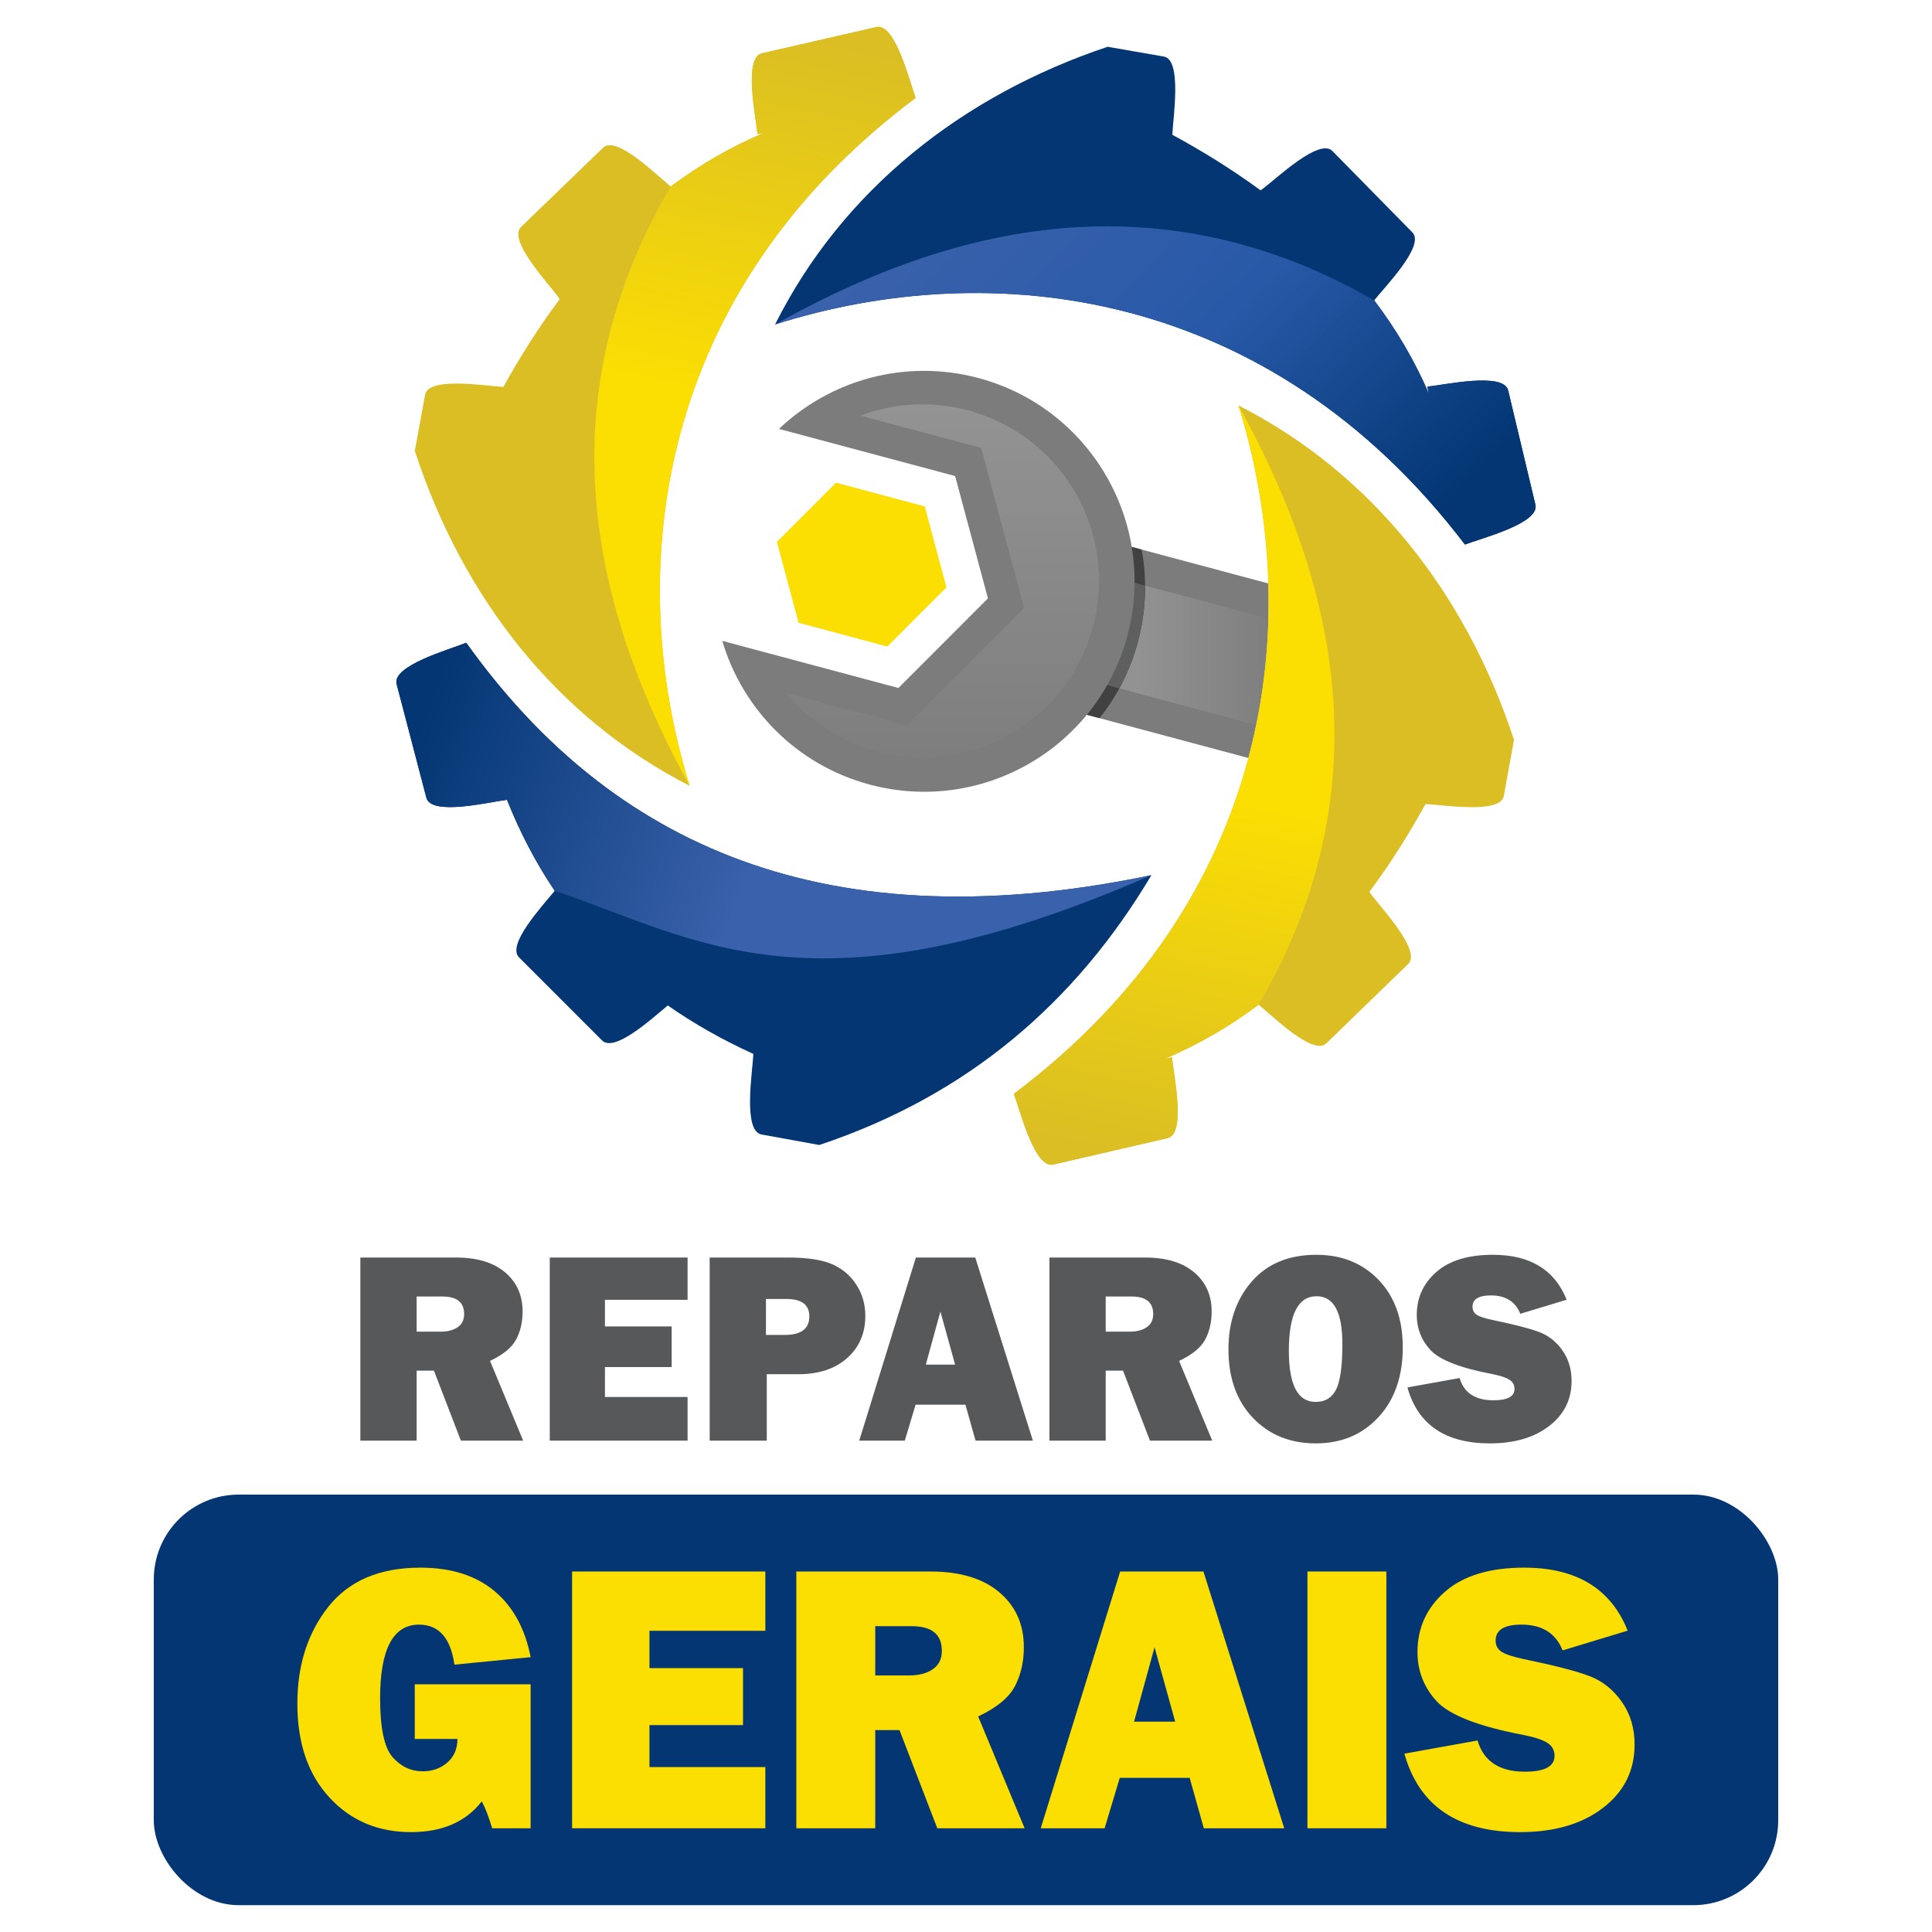
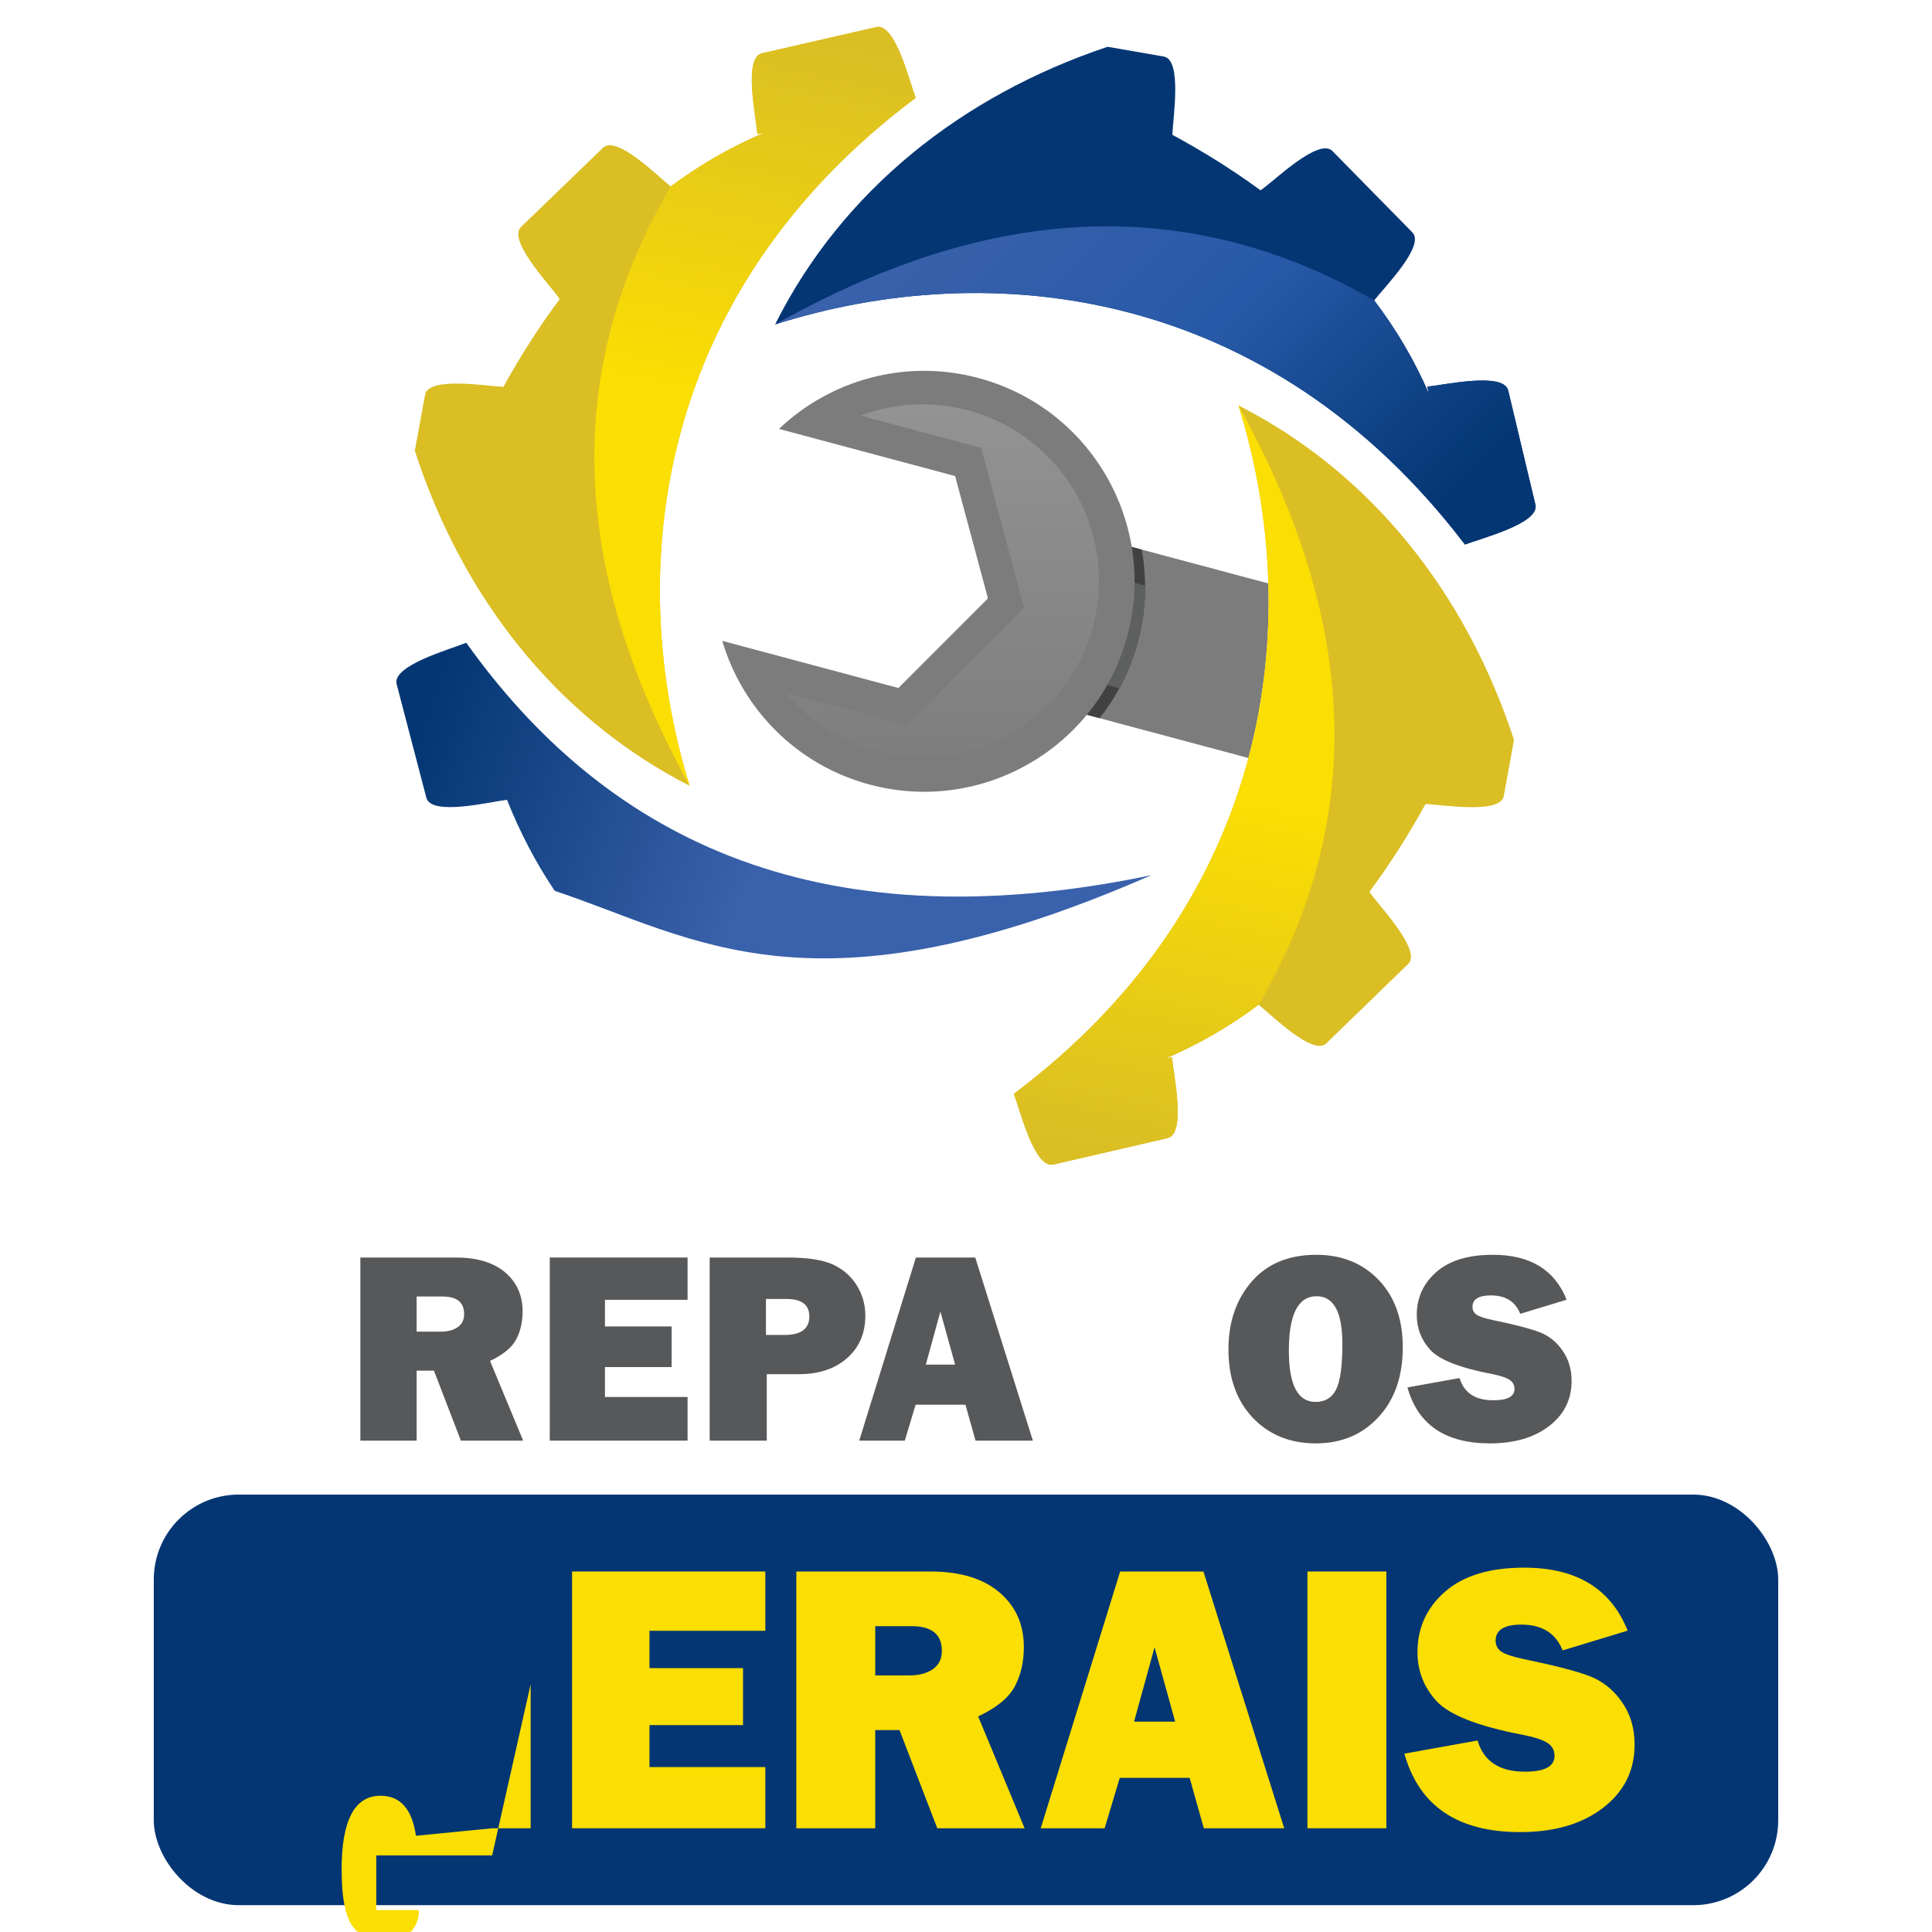
<svg xmlns="http://www.w3.org/2000/svg" xmlns:xlink="http://www.w3.org/1999/xlink" xml:space="preserve" width="91.44mm" height="91.44mm" version="1.1" style="shape-rendering:geometricPrecision; text-rendering:geometricPrecision; image-rendering:optimizeQuality; fill-rule:evenodd; clip-rule:evenodd" viewBox="0 0 9143.98 9143.98">
  <defs>
    <style type="text/css"> .fil0 {fill:none} .fil1 {fill:#033673} .fil7 {fill:#414141} .fil8 {fill:#5E5F5F} .fil5 {fill:#7C7C7C} .fil10 {fill:#DABE24} .fil4 {fill:#FBDE02} .fil2 {fill:#57585A;fill-rule:nonzero} .fil3 {fill:#FBDE02;fill-rule:nonzero} .fil14 {fill:url(#id0)} .fil11 {fill:url(#id1)} .fil9 {fill:url(#id2)} .fil6 {fill:url(#id3)} .fil12 {fill:url(#id4)} .fil13 {fill:url(#id5)} </style>
    <linearGradient id="id0" gradientUnits="userSpaceOnUse" x1="4461.32" y1="1913.68" x2="4461.32" y2="3584.86">
      <stop offset="0" style="stop-opacity:1; stop-color:#939393" />
      <stop offset="1" style="stop-opacity:1; stop-color:#7E7E7E" />
    </linearGradient>
    <linearGradient id="id1" gradientUnits="userSpaceOnUse" x1="3207.64" y1="3648.73" x2="3939.22" y2="197.31">
      <stop offset="0" style="stop-opacity:1; stop-color:#FBDE02" />
      <stop offset="0.502" style="stop-opacity:1; stop-color:#FBDE02" />
      <stop offset="1" style="stop-opacity:1; stop-color:#DABE24" />
    </linearGradient>
    <linearGradient id="id2" gradientUnits="userSpaceOnUse" x1="2065.33" y1="3209.98" x2="5260.08" y2="4367.88">
      <stop offset="0" style="stop-opacity:1; stop-color:#033673" />
      <stop offset="0.502" style="stop-opacity:1; stop-color:#3A61AB" />
      <stop offset="1" style="stop-opacity:1; stop-color:#3A61AB" />
    </linearGradient>
    <linearGradient id="id3" gradientUnits="userSpaceOnUse" x1="4766.04" y1="3031.33" x2="6003.2" y2="3031.33">
      <stop offset="0" style="stop-opacity:1; stop-color:#929292" />
      <stop offset="0.502" style="stop-opacity:1; stop-color:#929292" />
      <stop offset="1" style="stop-opacity:1; stop-color:#7F7F7F" />
    </linearGradient>
    <linearGradient id="id4" gradientUnits="userSpaceOnUse" x1="4505.29" y1="859.07" x2="6428.75" y2="2800.11">
      <stop offset="0" style="stop-opacity:1; stop-color:#3A61AB" />
      <stop offset="0.502" style="stop-opacity:1; stop-color:#2759A8" />
      <stop offset="1" style="stop-opacity:1; stop-color:#033673" />
    </linearGradient>
    <linearGradient id="id5" gradientUnits="userSpaceOnUse" xlink:href="#id1" x1="5918.05" y1="1989.19" x2="5193.58" y2="5442.1"> </linearGradient>
  </defs>
  <g id="Camada_x0020_1">
    <rect class="fil0" x="-0.01" y="-0.01" width="9144" height="9144" />
    <g id="_2469518574224">
      <rect class="fil1" x="727.81" y="7073.78" width="7688.34" height="1943.21" rx="402.01" ry="402.01" />
      <path class="fil2" d="M2476.01 6818.38l-294.71 0 -127.54 -331.3 -81.86 0 0 331.3 -266.34 0 0 -866.58 452.57 0c99.82,0 177.35,23.39 232.57,70.16 55.21,46.77 82.71,108.48 82.71,185.14 0,50.02 -10.17,94.19 -30.53,132.52 -20.35,38.32 -61.49,72.1 -123.64,101.34l156.77 377.42zm-504.11 -515.79l113.69 0c33.34,0 60.19,-6.93 80.55,-21 20.35,-14.08 30.53,-34.65 30.53,-61.93 0,-55.65 -34,-83.37 -102.21,-83.37l-122.56 0 0 166.3z" />
      <polygon id="1" class="fil2" points="3254.25,6611.8 3254.25,6818.38 2602.03,6818.38 2602.03,5951.8 3254.25,5951.8 3254.25,6151.88 2863.18,6151.88 2863.18,6277.9 3178.9,6277.9 3178.9,6470.19 2863.18,6470.19 2863.18,6611.8 " />
      <path id="2" class="fil2" d="M3629.08 6503.97l0 314.41 -270.24 0 0 -866.58 369.85 0c92.25,0 162.41,10.61 210.48,31.83 47.86,21.22 85.97,53.49 114.12,97.23 28.15,43.52 42.22,92.46 42.22,146.59 0,82.72 -28.8,149.41 -86.18,200.3 -57.38,50.88 -134.04,76.22 -229.96,76.22l-150.29 0zm-3.9 -185.79l88.35 0c77.97,0 116.94,-29.23 116.94,-87.7 0,-55 -35.94,-82.5 -108.06,-82.5l-97.23 0 0 170.2z" />
      <path id="3" class="fil2" d="M4617.16 6818.38l-47.86 -170.2 -235.82 0 -51.1 170.2 -215.67 0 268.07 -866.58 281.08 0 272.62 866.58 -271.32 0zm-235.39 -359.88l138.59 0 -69.51 -250.97 -69.08 250.97z" />
-       <path id="4" class="fil2" d="M5737.31 6818.38l-294.7 0 -127.54 -331.3 -81.87 0 0 331.3 -266.34 0 0 -866.58 452.58 0c99.82,0 177.34,23.39 232.56,70.16 55.21,46.77 82.71,108.48 82.71,185.14 0,50.02 -10.17,94.19 -30.53,132.52 -20.35,38.32 -61.49,72.1 -123.64,101.34l156.77 377.42zm-504.11 -515.79l113.7 0c33.34,0 60.19,-6.93 80.55,-21 20.35,-14.08 30.53,-34.65 30.53,-61.93 0,-55.65 -34,-83.37 -102.21,-83.37l-122.57 0 0 166.3z" />
      <path id="5" class="fil2" d="M6227.56 6831.37c-121.91,0 -221.31,-40.49 -298.18,-121.26 -76.87,-80.77 -115.2,-188.82 -115.2,-324.15 0,-129.28 36.81,-236.25 110.22,-320.69 73.4,-84.24 175.4,-126.46 305.76,-126.46 120.61,0 219.13,39.84 295.13,119.31 76.01,79.47 113.9,185.57 113.9,318.31 0,137.5 -38.32,247.72 -114.98,330.65 -76.65,82.93 -175.39,124.29 -296.65,124.29zm-1.09 -196.18c45.04,0 77.52,-19.7 97.23,-58.9 19.7,-39.19 29.66,-110.86 29.66,-215.02 0,-150.92 -40.7,-226.28 -121.91,-226.28 -87.69,0 -131.43,85.97 -131.43,258.11 0,161.32 42.22,242.09 126.45,242.09z" />
      <path id="6" class="fil2" d="M6661.28 6566.55l246.86 -44.39c20.79,70.16 73.84,105.23 159.8,105.23 66.7,0 100.04,-17.75 100.04,-53.26 0,-18.63 -7.79,-33.13 -23.17,-43.31 -15.37,-10.39 -42.87,-19.71 -82.71,-27.5 -151.58,-29.02 -249.02,-67.13 -292.12,-113.9 -43.09,-46.99 -64.53,-102.2 -64.53,-165.65 0,-81.63 30.97,-149.63 92.9,-203.76 61.94,-54.13 150.93,-81.2 267.21,-81.2 176.26,0 292.54,70.81 349.28,212.64l-219.57 66.69c-22.95,-58.03 -69.29,-87.05 -139.02,-87.05 -58.03,0 -87.05,17.98 -87.05,53.92 0,16.02 6.5,28.58 19.71,37.46 12.99,8.88 38.33,17.11 76,25.12 103.72,21.44 177.35,40.49 220.87,57.17 43.52,16.45 79.9,45.25 108.92,86.39 29.01,40.93 43.52,89.22 43.52,144.87 0,87.69 -35.51,158.93 -106.53,213.5 -71.03,54.57 -164.36,81.85 -279.77,81.85 -210.91,0 -341.27,-88.34 -390.64,-264.82z" />
-       <path class="fil3" d="M2511.45 7971.61l0 681.43 -182.2 0c-14.88,-50.41 -30.97,-92.92 -48.89,-127.54 -75.31,97.17 -187.06,145.76 -334.95,145.76 -156.7,0 -285.76,-54.66 -386.57,-164.28 -101.12,-109.33 -151.53,-257.52 -151.53,-444.27 0,-181.59 48.89,-334.04 146.36,-457.63 97.79,-123.59 242.94,-185.54 436.08,-185.54 144.85,0 261.46,36.74 349.83,110.23 88.37,73.79 145.76,177.95 171.87,313.39l-360.75 35.53c-17.92,-126.33 -73.8,-189.49 -167.32,-189.49 -123,0 -184.34,116.3 -184.34,348.91 0,140.6 19.74,233.22 58.91,278.16 39.48,44.64 86.85,67.11 143.04,67.11 45.24,0 83.81,-13.66 115.7,-40.99 31.88,-27.33 47.98,-64.68 48.58,-112.06l-202.24 0 0 -258.72 548.42 0z" />
+       <path class="fil3" d="M2511.45 7971.61l0 681.43 -182.2 0l-360.75 35.53c-17.92,-126.33 -73.8,-189.49 -167.32,-189.49 -123,0 -184.34,116.3 -184.34,348.91 0,140.6 19.74,233.22 58.91,278.16 39.48,44.64 86.85,67.11 143.04,67.11 45.24,0 83.81,-13.66 115.7,-40.99 31.88,-27.33 47.98,-64.68 48.58,-112.06l-202.24 0 0 -258.72 548.42 0z" />
      <polygon id="1" class="fil3" points="3622.3,8363.34 3622.3,8653.04 2707.64,8653.04 2707.64,7437.76 3622.3,7437.76 3622.3,7718.35 3073.86,7718.35 3073.86,7895.08 3516.62,7895.08 3516.62,8164.74 3073.86,8164.74 3073.86,8363.34 " />
      <path id="2" class="fil3" d="M4849.43 8653.04l-413.29 0 -178.86 -464.61 -114.8 0 0 464.61 -373.51 0 0 -1215.28 634.67 0c139.99,0 248.71,32.8 326.14,98.39 77.44,65.59 116,152.14 116,259.63 0,70.15 -14.27,132.1 -42.81,185.85 -28.55,53.75 -86.24,101.12 -173.4,142.12l219.86 529.29zm-706.95 -723.34l159.43 0c46.77,0 84.42,-9.72 112.97,-29.45 28.54,-19.74 42.82,-48.59 42.82,-86.85 0,-78.05 -47.68,-116.92 -143.34,-116.92l-171.88 0 0 233.22z" />
      <path id="3" class="fil3" d="M5697.6 8653.04l-67.12 -238.68 -330.7 0 -71.66 238.68 -302.47 0 375.95 -1215.28 394.18 0 382.31 1215.28 -380.49 0zm-330.1 -504.7l194.35 0 -97.48 -351.95 -96.87 351.95z" />
      <polygon id="4" class="fil3" points="6561.55,7437.76 6561.55,8653.04 6188.03,8653.04 6188.03,7437.76 " />
      <path id="5" class="fil3" d="M6646.88 8299.87l346.18 -62.25c29.15,98.39 103.55,147.58 224.12,147.58 93.53,0 140.29,-24.9 140.29,-74.7 0,-26.11 -10.93,-46.46 -32.49,-60.73 -21.56,-14.58 -60.13,-27.64 -116,-38.57 -212.58,-40.69 -349.23,-94.13 -409.66,-159.73 -60.43,-65.89 -90.49,-143.33 -90.49,-232.3 0,-114.49 43.42,-209.84 130.27,-285.76 86.85,-75.91 211.66,-113.87 374.74,-113.87 247.18,0 410.25,99.3 489.81,298.2l-307.92 93.53c-32.18,-81.38 -97.17,-122.07 -194.95,-122.07 -81.39,0 -122.09,25.2 -122.09,75.61 0,22.47 9.11,40.08 27.64,52.53 18.22,12.46 53.75,23.99 106.6,35.23 145.45,30.06 248.7,56.79 309.74,80.17 61.03,23.08 112.05,63.47 152.74,121.16 40.69,57.4 61.04,125.11 61.04,203.16 0,122.98 -49.8,222.89 -149.4,299.41 -99.61,76.53 -230.49,114.79 -392.34,114.79 -295.79,0 -478.6,-123.9 -547.83,-371.39z" />
-       <polygon class="fil4" points="3971.07,2998.79 4199.7,3059.95 4479.57,2779.87 4376.77,2396.85 3956.77,2284.5 3676.9,2564.59 3779.71,2947.61 " />
      <path class="fil5" d="M4569.56 3229.38l212.55 -794.57 1220.88 326.62c7.83,272.03 -20.76,550.61 -94.31,826.18l-1339.12 -358.23z" />
-       <path class="fil6" d="M4766.04 3115.81l1179.5 315.54c34.64,-168.19 53.2,-336.82 57.66,-503.74l-1107.53 -296.29 -129.63 484.49z" />
      <path class="fil7" d="M4521.33 3216.47l55.12 -206.04 149.26 -149.39 -54.73 -203.95 62.91 -235.16 669.51 179.1c25.84,140.69 21.67,289.19 -17.77,436.56 -36.37,136.02 -99.29,257.86 -181.57,361.52l-682.73 -182.64z" />
      <path class="fil8" d="M4717.84 3102.92l579.73 155.09c37.24,-68.27 67.08,-141.97 88.06,-220.42 23.81,-88.96 34.71,-178.29 33.99,-266.1l-572.18 -153.06 -129.6 484.49z" />
-       <path class="fil1" d="M3565.62 4988.15c-150.17,-68.34 -284.59,-145.14 -404.94,-229.5 -81.9,68.39 -253.28,223.47 -311.16,165.6l-196.47 -196.49 -196.48 -196.49c-58.8,-58.79 102.22,-234.78 168.82,-315.03 -91.1,-135.15 -165.39,-279.33 -225.93,-430.9 -83.5,10.5 -358.59,77.93 -381.54,-9.77l-70.32 -268.82 -70.33 -268.82c-23.1,-88.23 253.3,-164.58 329.31,-195.97 637.8,893.41 1622.97,1438.6 3242.94,1100.12 -358.39,601.81 -868.29,1042.44 -1571.87,1277.04l-273.38 -49.69c-89.74,-16.32 -42.28,-299.14 -38.65,-381.28z" />
      <path class="fil9" d="M2625.39 4216.24c-91.1,-135.15 -165.39,-279.33 -225.93,-430.9 -83.5,10.5 -358.59,77.93 -381.54,-9.77l-70.32 -268.82 -70.33 -268.82c-23.1,-88.23 253.3,-164.58 329.31,-195.97 637.8,893.41 1622.97,1438.6 3242.94,1100.12 -1605.74,702.63 -2161.18,294.85 -2824.13,74.16z" />
      <path class="fil10" d="M2648.96 1415.96c-2.78,-4.26 -5.69,-8.49 -8.74,-12.64 -47.2,-64.46 -238.04,-267.53 -174.3,-329.09l194.25 -187.56 194.24 -187.59c62.84,-60.69 254.41,130.61 320.02,183.47 136.89,-102.07 284.38,-187.65 443.31,-254.62l-32.67 6.94c-7.35,-81.88 -67.63,-362.25 21.26,-382.64l270.86 -62.07 270.84 -62.1c88.9,-20.37 156.76,258.24 185.82,335.17 -1227.52,917.74 -1385.85,2231.45 -1070.01,3255.82 -633.58,-323.99 -1076.7,-896.78 -1300.53,-1585.38l48.64 -265.59c15.98,-87.2 290.75,-40.69 370.57,-37.06 80.23,-144.95 166.97,-281.24 260.76,-407.44 1.89,-2.54 3.78,-5.08 5.68,-7.62z" />
      <path class="fil11" d="M3877.19 190.16l270.84 -62.1c88.9,-20.37 156.76,258.24 185.82,335.17 -1227.52,917.74 -1385.85,2231.45 -1070.01,3255.82 -387.79,-705.06 -740.31,-1727.39 -89.41,-2836.5 136.89,-102.07 284.38,-187.65 443.31,-254.62l-32.67 6.94c-7.35,-81.88 -67.63,-362.25 21.26,-382.64l270.86 -62.07z" />
      <path class="fil1" d="M5966 900.73c4.24,-2.82 8.43,-5.77 12.56,-8.85 64.04,-47.76 265.44,-240.37 327.56,-177.17l189.25 192.61 189.28 192.59c61.23,62.31 -128.39,255.55 -180.67,321.61 103.25,136 190.11,282.73 258.48,441.07l-7.23 -32.61c81.81,-8.06 361.64,-70.78 382.81,17.92l64.43 270.31 64.46 270.29c21.15,88.71 -256.86,159.01 -333.53,188.74 -928.42,-1219.46 -2243.47,-1366.32 -3265.04,-1041.56 318.45,-636.38 887.34,-1084.48 1573.97,-1314.31l266 46.32c87.34,15.22 43.23,290.38 40.3,370.23 145.64,78.97 282.68,164.51 409.7,257.2 2.55,1.87 5.11,3.74 7.67,5.61z" />
      <path class="fil12" d="M7202.47 2118.21l64.46 270.29c21.15,88.71 -256.86,159.01 -333.53,188.74 -928.42,-1219.46 -2243.47,-1366.32 -3265.04,-1041.56 701.64,-393.92 1720.86,-755.36 2835.62,-114.16 103.25,136 190.11,282.73 258.48,441.07l-7.23 -32.61c81.81,-8.06 361.64,-70.78 382.81,17.92l64.43 270.31z" />
      <path class="fil10" d="M6481.33 4220.8c2.79,4.26 5.71,8.48 8.77,12.62 47.33,64.36 238.59,267.04 174.98,328.74l-193.87 187.96 -193.85 187.99c-62.72,60.81 -254.68,-130.09 -320.4,-182.81 -136.68,102.34 -283.99,188.22 -442.78,255.53l32.65 -7.01c7.52,81.86 68.37,362.11 -20.47,382.68l-270.73 62.63 -270.71 62.65c-88.86,20.56 -157.3,-257.91 -186.51,-334.78 1225.62,-920.27 1381.24,-2234.3 1063.3,-3258.01 634.24,322.68 1078.54,894.55 1303.79,1582.69l-48.1 265.69c-15.79,87.23 -290.66,41.29 -370.48,37.83 -79.94,145.11 -166.4,281.57 -259.93,407.97 -1.89,2.54 -3.77,5.09 -5.66,7.63z" />
      <path class="fil13" d="M5255.63 5449.13l-270.71 62.65c-88.86,20.56 -157.3,-257.91 -186.51,-334.78 1225.62,-920.27 1381.24,-2234.3 1063.3,-3258.01 389.24,704.25 743.87,1725.85 95.25,2836.31 -136.68,102.34 -283.99,188.22 -442.78,255.53l32.65 -7.01c7.52,81.86 68.37,362.11 -20.47,382.68l-270.73 62.63z" />
      <path class="fil5" d="M3686.76 2030.04c242.96,-230.96 596.76,-333.8 944.3,-240.85 531.34,142.15 846.84,688.13 704.71,1219.45 -142.15,531.32 -688.12,846.83 -1219.45,704.7 -347.55,-92.97 -602.73,-358.75 -697.92,-680.18l544.09 145.57 289.59 77.47 211.87 -212.06 211.9 -212.04 -77.7 -289.52 -77.72 -289.52 -289.58 -77.45 -544.09 -145.57z" />
      <path class="fil14" d="M3720.92 3280.22c108.89,132.37 257.68,230.14 429.22,276.05 445.79,119.26 903.7,-145.38 1022.96,-591.15 119.25,-445.77 -145.37,-903.68 -591.15,-1022.95 -171.55,-45.88 -349.28,-35.45 -509.71,24.87l571.53 152.9 203.44 758 -554.75 555.17 -571.54 -152.89z" />
    </g>
  </g>
</svg>